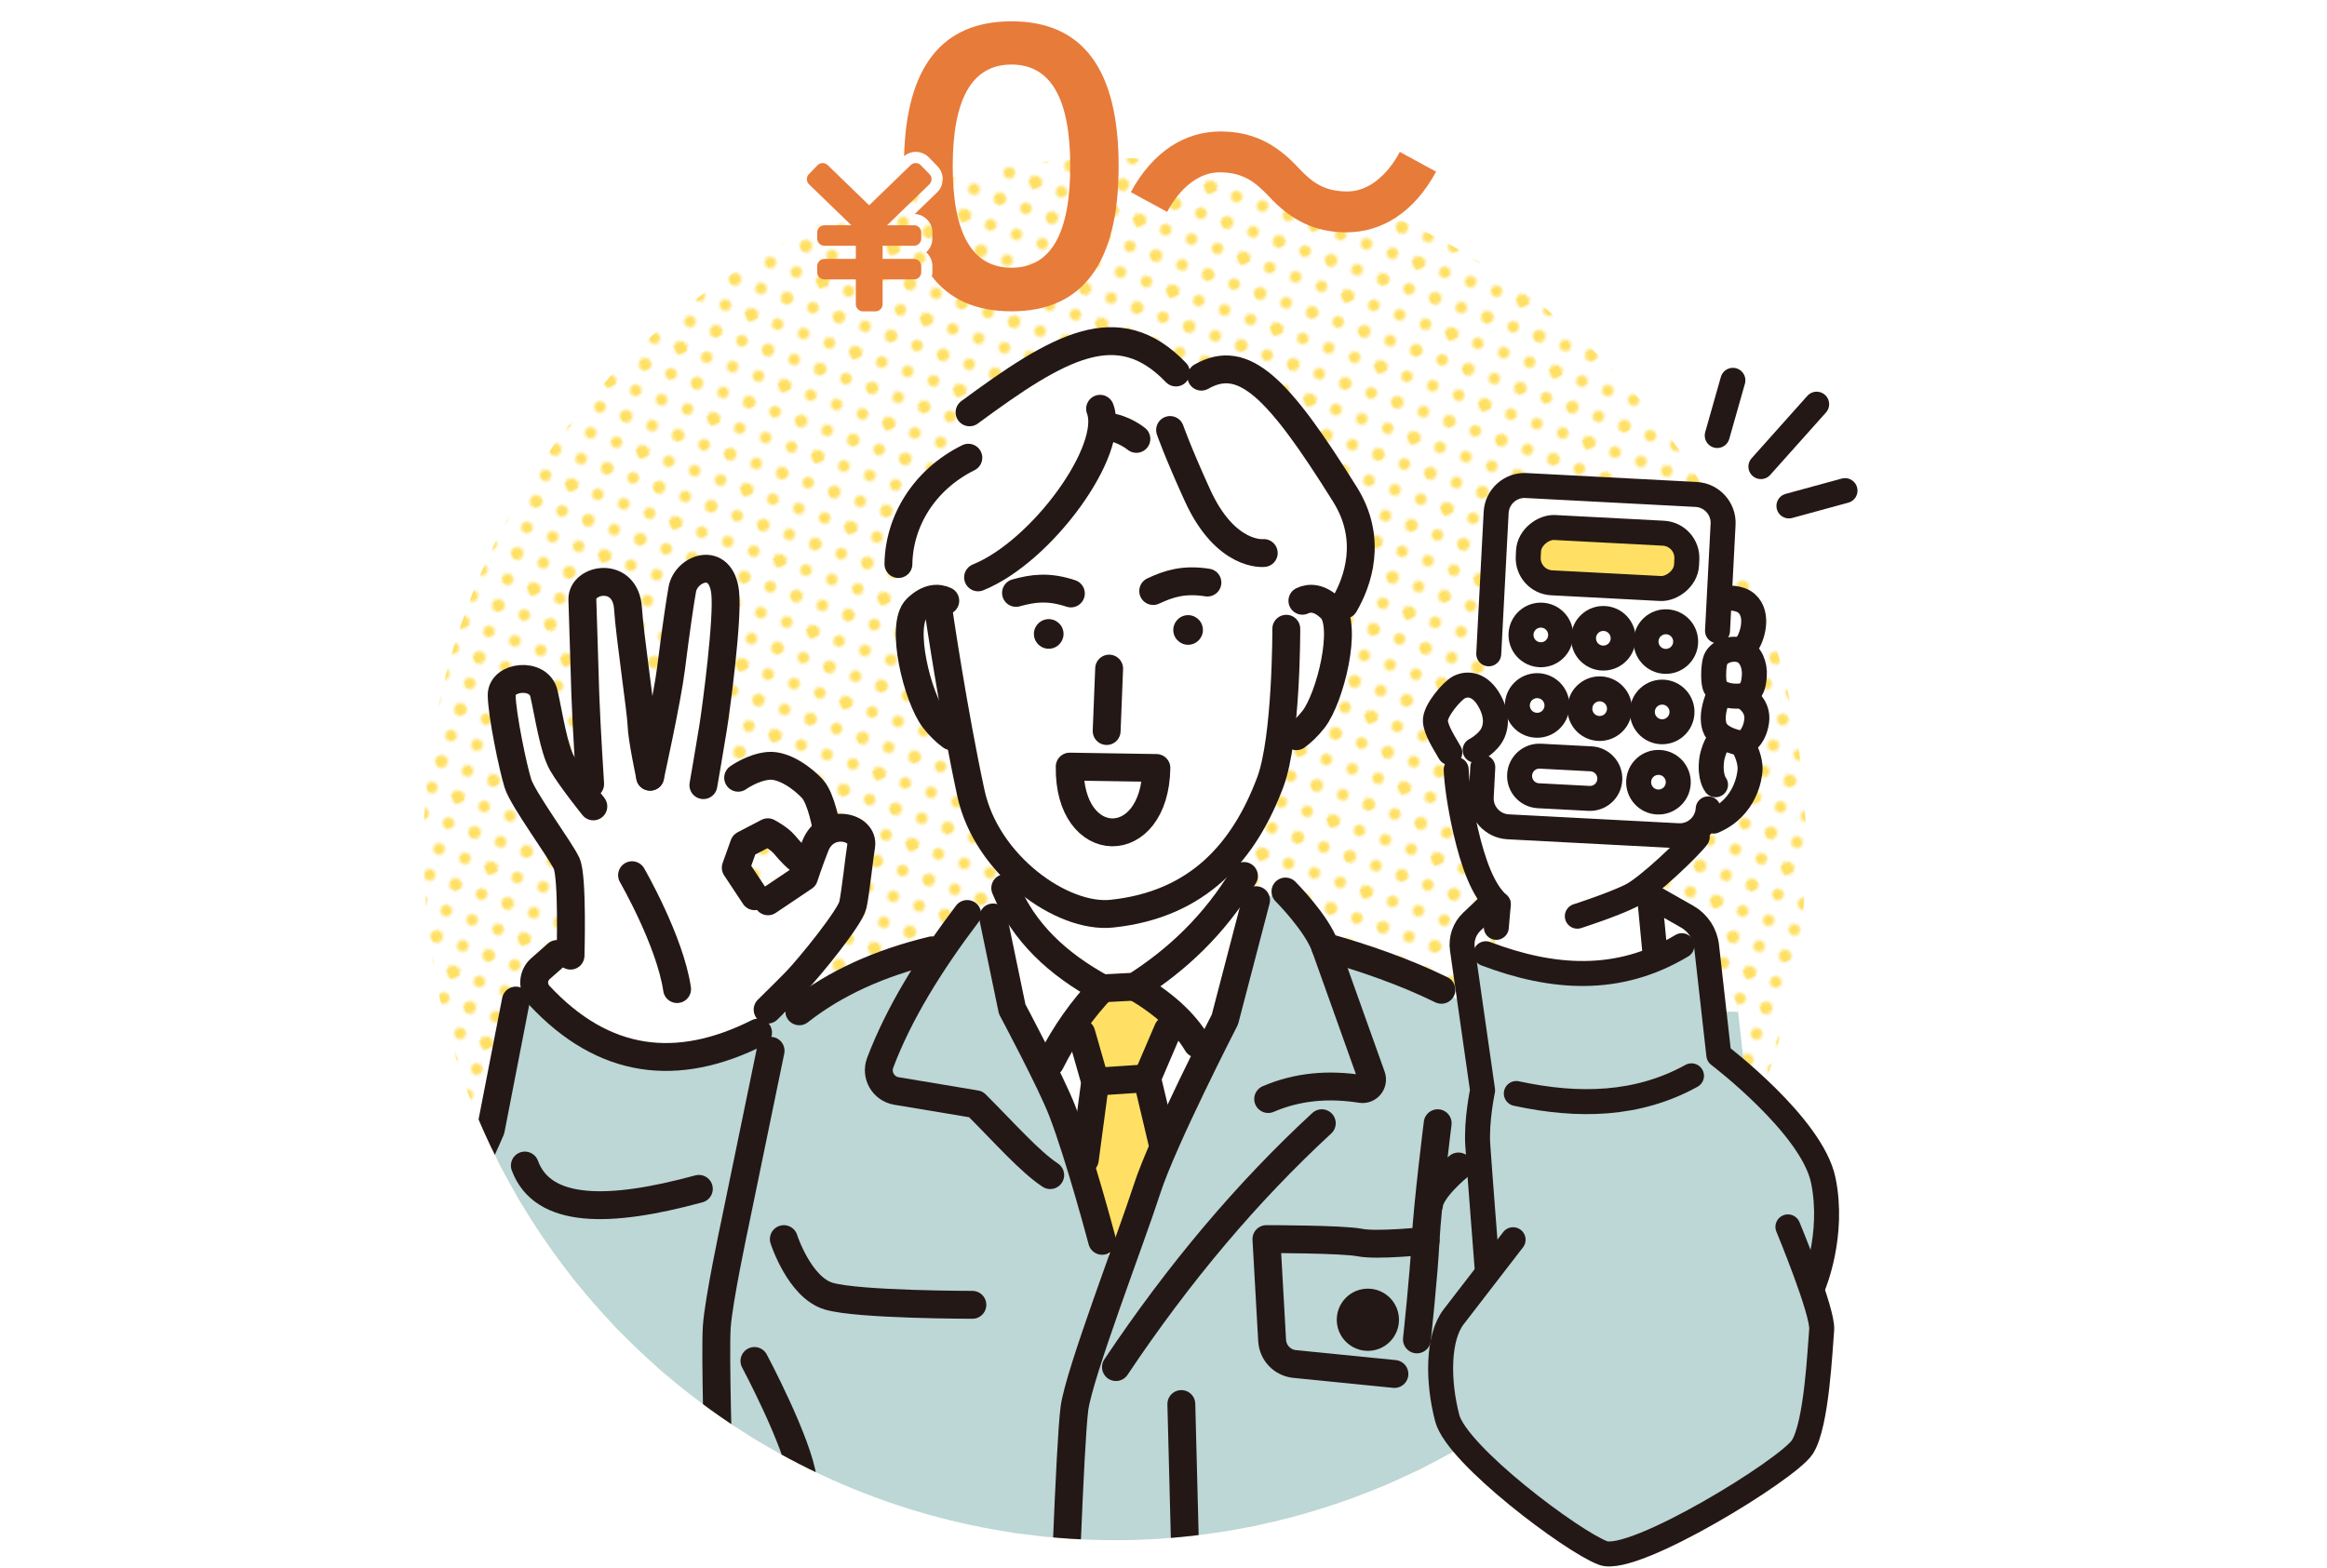
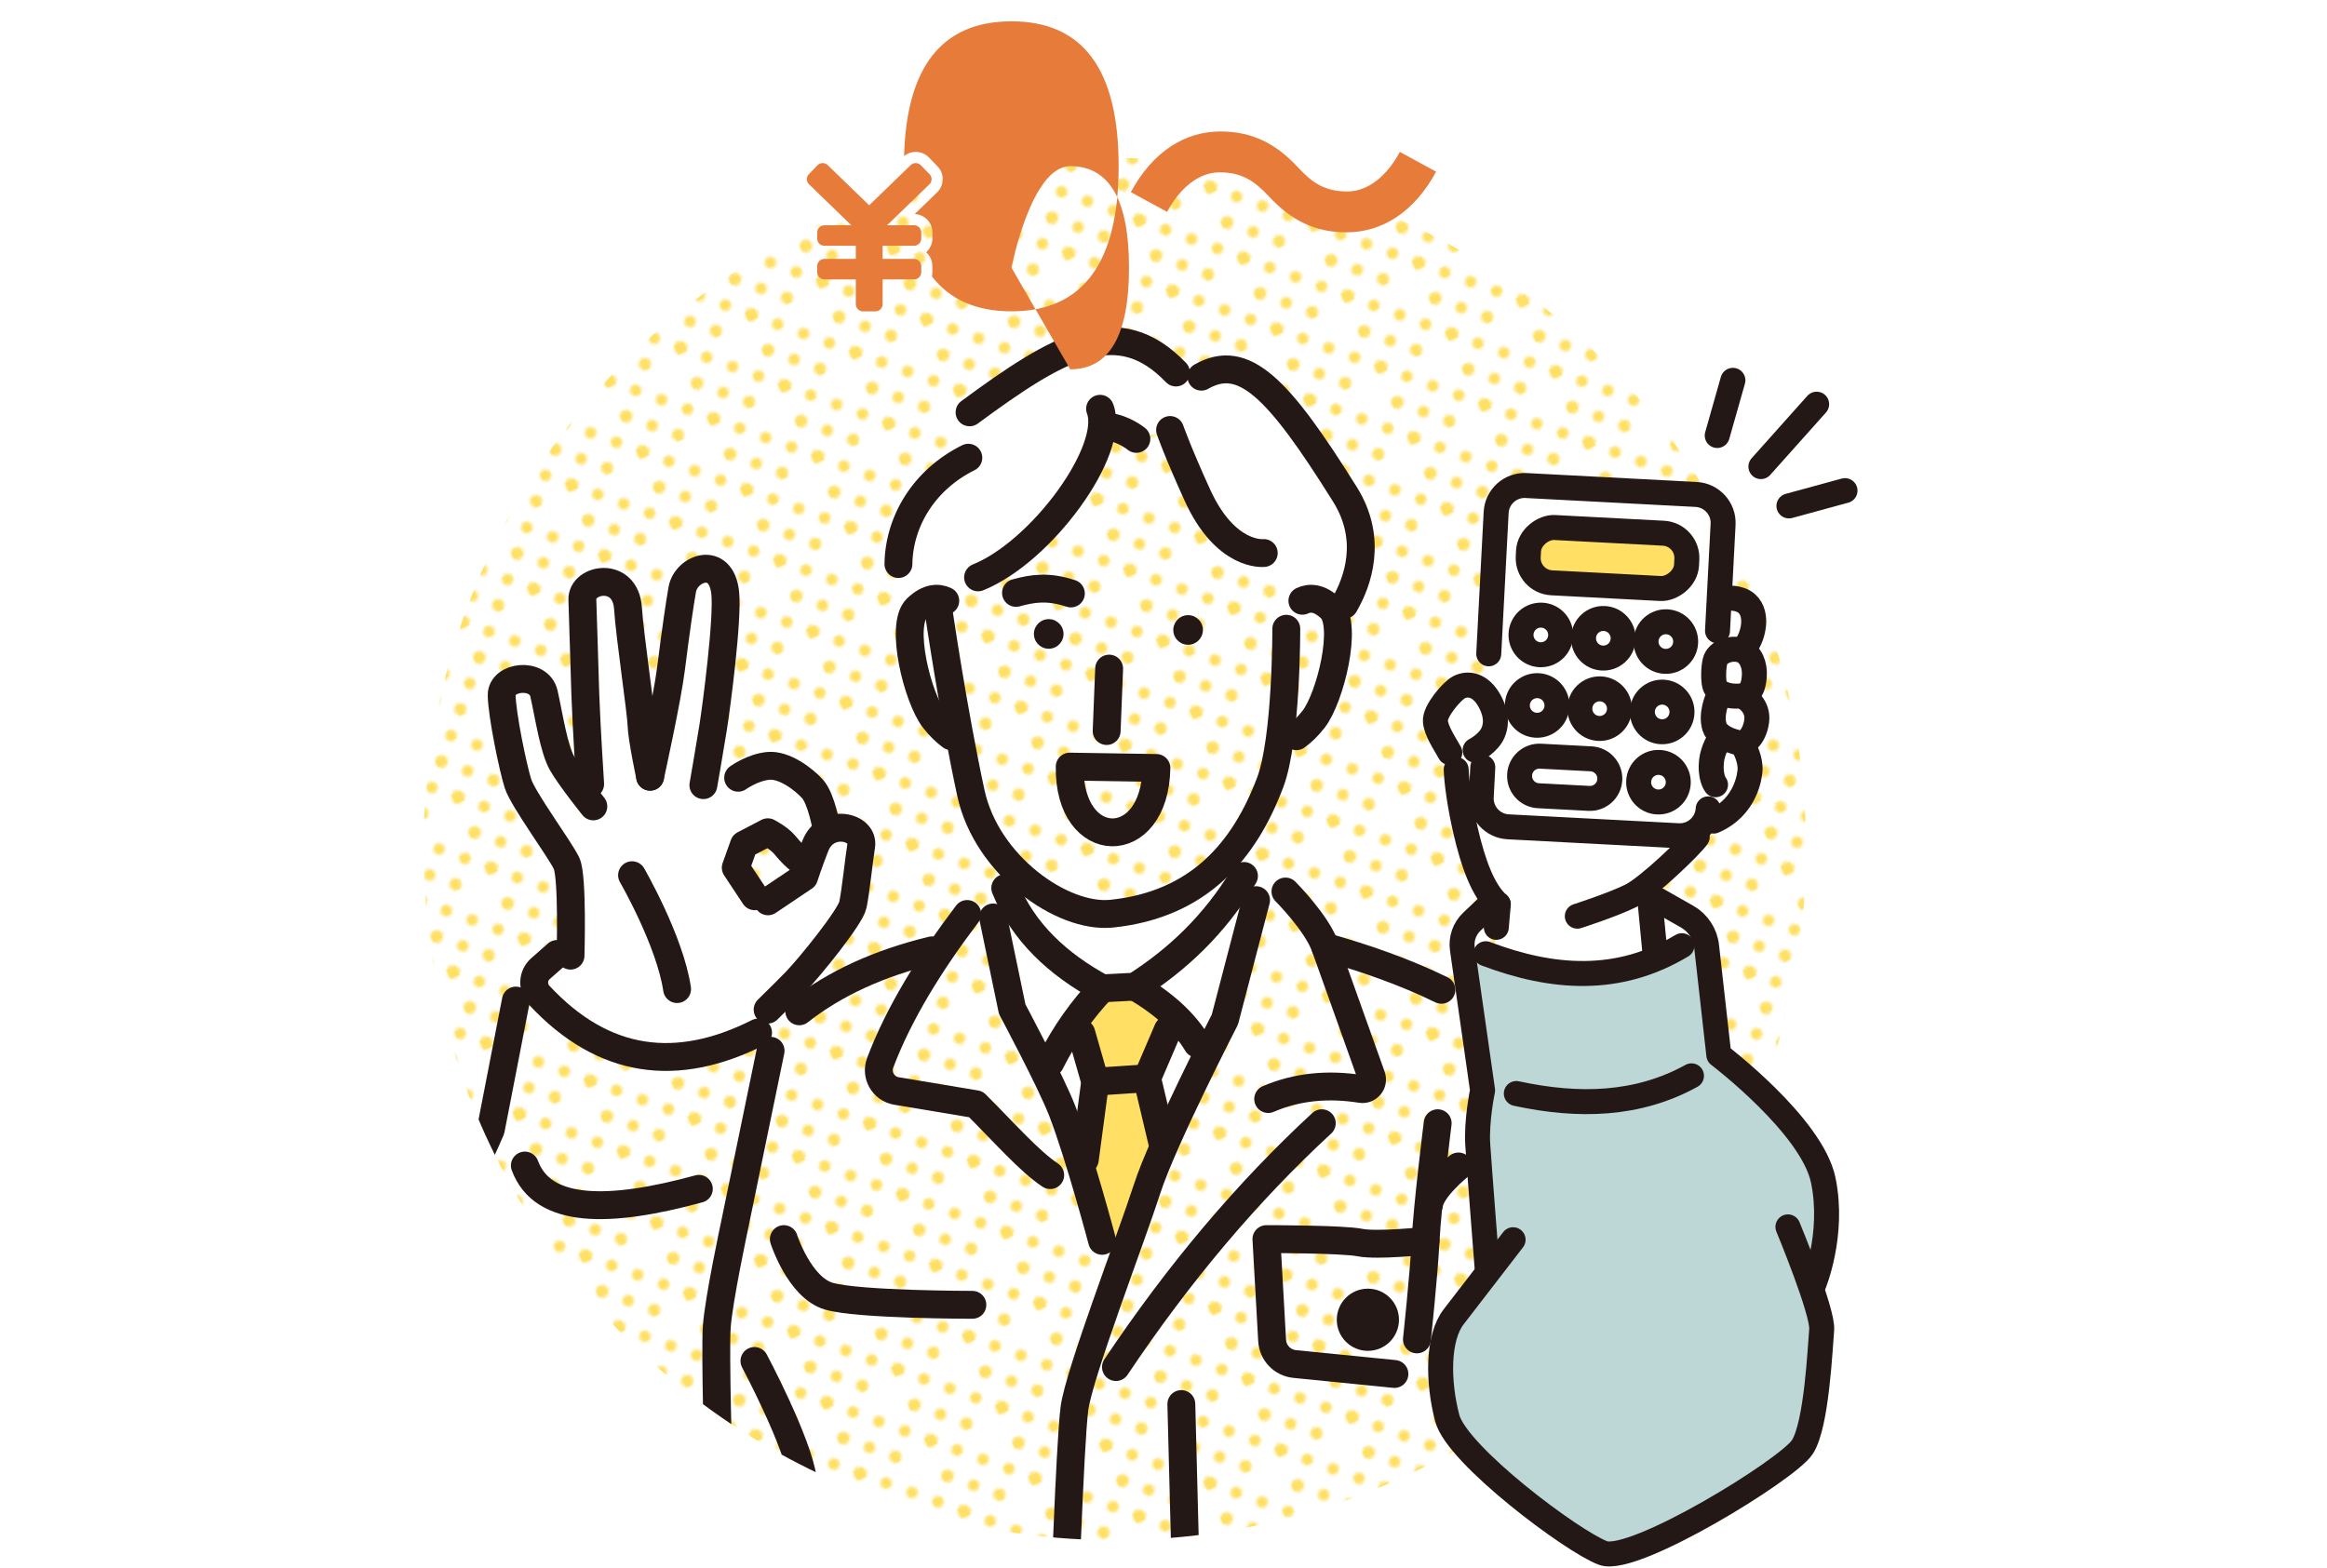
<svg xmlns="http://www.w3.org/2000/svg" id="a" data-name="レイヤー 3" viewBox="0 0 1068.46 720">
  <defs>
    <style>
      .f {
        fill: #231815;
      }

      .g, .h {
        fill: #fff;
      }

      .i {
        fill: url(#c);
      }

      .j, .k, .l {
        fill: none;
      }

      .k, .l, .h {
        stroke: #231815;
        stroke-linecap: round;
        stroke-linejoin: round;
      }

      .k, .h {
        stroke-width: 11.47px;
      }

      .m {
        fill: #ffe064;
      }

      .n {
        clip-path: url(#b);
      }

      .o {
        fill: #e77b3a;
      }

      .l {
        stroke-width: 12.8px;
      }

      .p {
        fill: #bdd6d6;
      }

      .q {
        clip-path: url(#d);
      }

      .r {
        clip-path: url(#e);
      }
    </style>
    <clipPath id="b">
      <rect class="j" width="1020.72" height="720" />
    </clipPath>
    <clipPath id="d">
      <rect class="j" x="0" width="28.8" height="28.8" />
    </clipPath>
    <pattern id="c" data-name="新規パターンスウォッチ 4" x="0" y="0" width="28.8" height="28.8" patternTransform="translate(-11687.39 5398.36) rotate(155) scale(1.24 -1.24)" patternUnits="userSpaceOnUse" viewBox="0 0 28.8 28.8">
      <g>
        <rect class="j" x="0" width="28.8" height="28.8" />
        <g>
          <path class="m" d="M28.8,30.96c1.19,0,2.16-.97,2.16-2.16s-.97-2.16-2.16-2.16-2.16.97-2.16,2.16.97,2.16,2.16,2.16Z" />
          <path class="m" d="M14.4,30.96c1.19,0,2.16-.97,2.16-2.16s-.97-2.16-2.16-2.16-2.16.97-2.16,2.16.97,2.16,2.16,2.16Z" />
        </g>
        <path class="m" d="M0,30.96c1.19,0,2.16-.97,2.16-2.16s-.97-2.16-2.16-2.16-2.16.97-2.16,2.16.97,2.16,2.16,2.16Z" />
        <g>
          <path class="m" d="M28.8,30.96c1.19,0,2.16-.97,2.16-2.16s-.97-2.16-2.16-2.16-2.16.97-2.16,2.16.97,2.16,2.16,2.16Z" />
          <path class="m" d="M28.8,16.56c1.19,0,2.16-.97,2.16-2.16s-.97-2.16-2.16-2.16-2.16.97-2.16,2.16.97,2.16,2.16,2.16Z" />
        </g>
        <g>
          <g>
            <path class="m" d="M28.8,30.96c1.19,0,2.16-.97,2.16-2.16s-.97-2.16-2.16-2.16-2.16.97-2.16,2.16.97,2.16,2.16,2.16Z" />
            <path class="m" d="M14.4,30.96c1.19,0,2.16-.97,2.16-2.16s-.97-2.16-2.16-2.16-2.16.97-2.16,2.16.97,2.16,2.16,2.16Z" />
            <path class="m" d="M28.8,16.56c1.19,0,2.16-.97,2.16-2.16s-.97-2.16-2.16-2.16-2.16.97-2.16,2.16.97,2.16,2.16,2.16Z" />
            <path class="m" d="M14.4,16.56c1.19,0,2.16-.97,2.16-2.16s-.97-2.16-2.16-2.16-2.16.97-2.16,2.16.97,2.16,2.16,2.16Z" />
            <path class="m" d="M7.2,23.76c1.19,0,2.16-.97,2.16-2.16s-.97-2.16-2.16-2.16-2.16.97-2.16,2.16.97,2.16,2.16,2.16Z" />
            <path class="m" d="M21.6,23.76c1.19,0,2.16-.97,2.16-2.16s-.97-2.16-2.16-2.16-2.16.97-2.16,2.16.97,2.16,2.16,2.16Z" />
-             <path class="m" d="M7.2,9.36c1.19,0,2.16-.97,2.16-2.16s-.97-2.16-2.16-2.16-2.16.97-2.16,2.16.97,2.16,2.16,2.16Z" />
            <path class="m" d="M21.6,9.36c1.19,0,2.16-.97,2.16-2.16s-.97-2.16-2.16-2.16-2.16.97-2.16,2.16.97,2.16,2.16,2.16Z" />
          </g>
          <g>
            <path class="m" d="M0,30.96c1.19,0,2.16-.97,2.16-2.16s-.97-2.16-2.16-2.16-2.16.97-2.16,2.16.97,2.16,2.16,2.16Z" />
            <path class="m" d="M0,16.56c1.19,0,2.16-.97,2.16-2.16s-.97-2.16-2.16-2.16-2.16.97-2.16,2.16.97,2.16,2.16,2.16Z" />
          </g>
          <g>
            <path class="m" d="M28.8,2.16c1.19,0,2.16-.97,2.16-2.16s-.97-2.16-2.16-2.16-2.16.97-2.16,2.16.97,2.16,2.16,2.16Z" />
-             <path class="m" d="M14.4,2.16c1.19,0,2.16-.97,2.16-2.16s-.97-2.16-2.16-2.16-2.16.97-2.16,2.16.97,2.16,2.16,2.16Z" />
          </g>
          <g class="q">
            <path class="m" d="M0,2.16c1.19,0,2.16-.97,2.16-2.16S1.19-2.16,0-2.16-2.16-1.19-2.16,0-1.19,2.16,0,2.16Z" />
          </g>
        </g>
        <g>
          <g>
            <path class="m" d="M0,30.96c1.19,0,2.16-.97,2.16-2.16s-.97-2.16-2.16-2.16-2.16.97-2.16,2.16.97,2.16,2.16,2.16Z" />
            <path class="m" d="M0,16.56c1.19,0,2.16-.97,2.16-2.16s-.97-2.16-2.16-2.16-2.16.97-2.16,2.16.97,2.16,2.16,2.16Z" />
          </g>
          <path class="m" d="M0,2.16c1.19,0,2.16-.97,2.16-2.16S1.19-2.16,0-2.16-2.16-1.19-2.16,0-1.19,2.16,0,2.16Z" />
        </g>
        <path class="m" d="M28.8,2.16c1.19,0,2.16-.97,2.16-2.16s-.97-2.16-2.16-2.16-2.16.97-2.16,2.16.97,2.16,2.16,2.16Z" />
        <g>
          <g>
            <path class="m" d="M28.8,2.16c1.19,0,2.16-.97,2.16-2.16s-.97-2.16-2.16-2.16-2.16.97-2.16,2.16.97,2.16,2.16,2.16Z" />
            <path class="m" d="M14.4,2.16c1.19,0,2.16-.97,2.16-2.16s-.97-2.16-2.16-2.16-2.16.97-2.16,2.16.97,2.16,2.16,2.16Z" />
          </g>
          <path class="m" d="M0,2.16c1.19,0,2.16-.97,2.16-2.16S1.19-2.16,0-2.16-2.16-1.19-2.16,0-1.19,2.16,0,2.16Z" />
        </g>
        <path class="m" d="M0,2.16c1.19,0,2.16-.97,2.16-2.16S1.19-2.16,0-2.16-2.16-1.19-2.16,0-1.19,2.16,0,2.16Z" />
      </g>
    </pattern>
    <clipPath id="e">
      <circle class="j" cx="511.85" cy="389.96" r="317.4" />
    </clipPath>
  </defs>
  <g class="n">
    <g>
      <g>
        <circle class="g" cx="511.85" cy="389.96" r="317.4" />
        <circle class="i" cx="511.85" cy="389.96" r="317.4" />
      </g>
      <g class="r">
        <g>
-           <path class="p" d="M852.91,638.25s10.71-25.53,4.94-53.53c-5.77-28-53.53-64.24-53.53-64.24l-6.27-55.76c-.36-3.18-1.47-6.18-3.18-8.78l-9.49,8.54c-32.59,19.56-66.27,17.06-100.48,4.12l-23.06-14c-16.83-8.23-34.8-14.48-53.34-19.73-3.97-11.12-18.27-25.42-18.27-25.42l-13.5,3.97-14.3,54.8s-28.59,55.6-35.74,77.83c-2.94,9.16-6.17,15.75-12.15,32.56l-8.5-8.73s-10.33-38.92-18.27-59.57c-5.14-13.36-23.03-46.86-23.03-46.86l-8.74-42.09-11.91-1.59c-3.19,4.22-6.27,8.43-9.23,12.64l-6.92,4.06c-24.05,5.81-44.48,15.04-60.95,28l-15.42,2.3c.69,2.86-.64,6.02-3.51,7.46-37.16,18.71-70.92,14.66-100.51-17.17-.81-.87-1.41-1.87-1.78-2.93l-8.9,5.4-11.53,59.3s-12.35,28.83-18.12,35.41c-5.76,6.59-18.12,21.41-24.71,35.41-6.59,14-31.3,50.24-22.24,75.77,9.06,25.53,37.88,79.06,54.36,84.83,16.47,5.76,89.77,13.18,104.6,6.59,5.13-2.28,12.81-11.15,20.6-22.16l-.84,8.99c-8.91,26.72-10.48,38.42-10.48,38.42,80.68,33.33,298.87,38.56,386.97.92,0,0-.53-4.83-6.7-26.98l.05-3.71c14.93,11.54,29.52,21.02,36.19,23.48,15.65,5.76,94.71-42.83,102.12-54.36,7.41-11.53,9.06-51.06,9.88-60.12.33-3.63-2.38-12.8-5.74-22.5l1.62-.56Z" />
          <path class="g" d="M350.19,464.09l-14.49-16.91-79.89-9.06-7.69,6.78c-3.58,3.16-3.82,8.67-.57,12.16,29.6,31.84,63.35,35.88,100.51,17.17,3.83-1.93,4.91-6.9,2.13-10.15Z" />
          <g>
            <path class="g" d="M377.1,384.07l2.37-3.8s-2.27-13.35-6.4-17.94c-4.13-4.59-13.04-11.28-20.32-10.58-7.28.7-13.82,5.45-13.82,5.45l-15.96,3.4s3-17.15,4.49-26.56c1.49-9.41,6.84-49.86,5.53-61.84-1.89-17.27-17.95-11.36-19.71-1.48-1.09,6.11-3.02,19.22-5.15,36.26-1.8,14.37-9.62,49.75-9.62,49.75,0,0-3.78-17.57-3.95-23.77-.18-6.2-5.46-41.42-6.2-53.45-1.08-17.53-21.35-13.8-20.96-4.09.39,9.71.95,32.06,1.35,43.13.57,15.96,2.23,41.54,2.23,41.54l1.46,10.26s-10.32-12.82-14.26-19.62c-3.94-6.8-6.13-22.19-8.41-32.2-2.28-10-19.55-8.11-19.41.78.14,8.89,5.16,33.22,7.47,40.53,2.32,7.31,19.48,30.47,22.35,36.72,2.87,6.24,1.79,42.34,1.79,42.34l-16.75,10.21s10.89,19.61,27.56,26.28c12.81,5.13,37.2,9.11,37.2,9.11l38.1-10.25s10.47-16.32,17.24-23.34c6.77-7.02,25.09-29.68,26.3-35.32,1.22-5.63,2.97-22.16,3.8-27.07,1.31-7.74-11.48-11.86-18.31-4.45ZM369.2,402.82l-16.58,11.14-6.1-2.36-8.67-13.1,3.78-10.57,10.94-5.71s5.2,2.69,7.69,5.71c6.25,7.57,9.52,8.68,9.52,8.68l-.57,6.2Z" />
            <g>
              <path class="l" d="M261.96,438.9s1.08-36.09-1.79-42.33c-2.87-6.24-20.04-29.41-22.35-36.72-2.32-7.31-7.34-31.64-7.47-40.53-.14-8.89,17.14-10.79,19.41-.78,2.27,10,4.47,25.4,8.41,32.19,3.94,6.8,14.26,19.62,14.26,19.62" />
              <path class="l" d="M270.97,360.08s-1.66-25.57-2.23-41.54c-.4-11.07-.95-33.43-1.34-43.13-.39-9.71,19.87-13.44,20.96,4.09.74,12.03,6.02,47.25,6.2,53.45.18,6.2,3.95,23.77,3.95,23.77" />
              <path class="l" d="M298.5,356.72s7.82-35.38,9.62-49.75c2.13-17.04,4.06-30.15,5.15-36.26,1.76-9.88,17.82-15.8,19.71,1.48,1.31,11.98-4.04,52.43-5.53,61.84-1.49,9.41-4.49,26.56-4.49,26.56" />
              <path class="l" d="M290.21,401.96s17.4,30.1,20.68,52.3" />
              <path class="l" d="M352.46,463.7c5.33-5.24,10.35-10.21,12.85-12.8,6.77-7.02,25.09-29.68,26.3-35.32,1.22-5.63,2.97-22.16,3.8-27.07,1.52-8.96-15.87-13.1-21.02-.09-2.98,7.53-5.19,14.39-5.19,14.39l-16.58,11.14" />
              <path class="l" d="M338.93,357.2s6.54-4.75,13.82-5.45c7.28-.7,16.19,5.99,20.32,10.58,4.13,4.59,6.4,17.94,6.4,17.94" />
              <path class="l" d="M369.76,396.62s-3.28-1.11-9.52-8.68c-2.49-3.02-7.69-5.71-7.69-5.71l-10.94,5.71-3.78,10.57,8.67,13.1" />
            </g>
          </g>
          <path class="g" d="M788.05,449.56l-21.61-12.27-79.06,5.77-9.6,9.09c-3.79,3.59-5.61,8.81-4.87,13.98l12,2.46c34.21,12.94,67.89,15.44,100.48-4.12l12.67.24c-.72-6.36-4.43-12-10-15.16Z" />
          <path class="g" d="M570.06,385.11c-12.72,18.45-31.42,31.59-59.65,34.52-15.36,1.59-36.36-9.2-50.49-26.72l1.65,14.95c8.28,20.35,24.09,34.95,44.48,46.07l15.09-.79c19.27-12.26,36.46-28.28,50.04-50.83l-1.11-17.19Z" />
          <path class="g" d="M571.17,402.3c-13.58,22.55-30.77,38.57-50.04,50.83l-15.09.8c-20.39-11.11-36.2-25.71-44.48-46.07l-5.56,13.5,8.74,42.09s17.89,33.5,23.03,46.86c7.94,20.65,18.27,59.57,18.27,59.57l7.13,14.69c5.54-15.51,10.78-29.99,13.52-38.51,7.15-22.24,35.74-77.83,35.74-77.83l14.3-54.8-5.56-11.12Z" />
          <polygon class="m" points="533.84 525.41 526.69 495.22 536.22 472.99 521.13 453.13 506.04 453.92 496.51 474.57 502.87 496.81 498.1 532.55 512.72 588.17 533.84 525.41" />
          <path class="l" d="M461.57,407.86c8.28,20.35,24.09,34.95,44.48,46.07l15.09-.79c19.27-12.26,36.45-28.28,50.04-50.83" />
          <path class="l" d="M576.73,413.42l-14.3,54.8s-28.59,55.6-35.74,77.83c-7.15,22.24-31.32,85.03-33.36,100.87-2.14,16.69-5.06,101.64-6.31,140.6" />
          <path class="l" d="M590.23,409.45s14.3,14.3,18.27,25.42l21.23,59.45c1.12,3.13-1.51,6.34-4.8,5.82-14.92-2.36-29.2-1.16-42.64,4.62" />
          <path class="l" d="M606.91,515.87c-34.18,31.53-65.68,68.87-94.51,111.99" />
          <path class="l" d="M456.01,421.36l8.74,42.09s17.89,33.5,23.03,46.86c7.94,20.65,18.27,59.57,18.27,59.57" />
          <path class="l" d="M444.09,419.77c-17.3,22.87-31.38,45.67-39.95,68.34-2.15,5.7,1.46,11.94,7.47,12.95l36.45,6.08c13.5,13.5,24.62,26.21,34.15,32.56" />
          <path class="l" d="M521.13,453.13c12.7,7.44,22.54,16.04,28.59,26.21" />
          <path class="l" d="M482.22,488.08c6.91-13.74,15-24.8,23.83-34.15" />
          <polyline class="l" points="496.51 474.57 502.87 496.81 498.1 532.55" />
          <polyline class="l" points="536.22 472.99 526.69 495.22 533.84 525.41" />
          <line class="l" x1="502.87" y1="496.81" x2="526.69" y2="495.22" />
          <path class="l" d="M359.9,569.09s7.15,22.24,20.65,26.21c13.5,3.97,65.92,3.97,65.92,3.97" />
          <path class="l" d="M669.66,535.73s-12.71,10.33-13.5,17.47" />
          <path class="l" d="M660.12,515.87s-4.77,38.12-5.56,54.01c-.79,15.88-3.97,45.27-3.97,45.27" />
          <path class="l" d="M654.56,569.88s-22.24,2.38-30.18.79c-7.94-1.59-42.89-1.59-42.89-1.59l2.62,46.58c.32,5.65,4.7,10.23,10.33,10.79l45.82,4.58" />
          <circle class="f" cx="628.07" cy="606.13" r="14.28" />
          <line class="l" x1="542.42" y1="644.84" x2="545.99" y2="783.98" />
          <path class="l" d="M608.5,434.86c18.54,5.25,36.51,11.5,53.34,19.73" />
          <path class="l" d="M427.94,436.47c-24.05,5.82-44.47,15.04-60.95,28" />
          <path class="l" d="M708.78,756.03c2.73,9.83,4.97,18.83,6.7,26.98" />
          <path class="l" d="M348.07,474.24c-37.16,18.71-70.92,14.66-100.51-17.17-3.25-3.49-3-9.01.57-12.16l7.69-6.78" />
          <path class="l" d="M353.82,482.6l-16.47,79.89s-7.41,34.59-8.24,46.94c-.82,12.35.82,65.89.82,65.89" />
          <path class="l" d="M236.87,459.53l-11.53,59.3s-12.35,28.83-18.12,35.41c-5.77,6.59-18.12,21.41-24.71,35.41-6.59,14-31.3,50.24-22.24,75.77,9.06,25.53,37.89,79.06,54.36,84.83,16.47,5.77,89.77,13.18,104.6,6.59,14.82-6.59,51.06-68.36,49.42-77.42-2.47-17.3-22.24-54.36-22.24-54.36" />
          <path class="l" d="M240.99,535.3c8.18,22.14,38.49,22,79.89,10.71" />
          <path class="l" d="M338.99,743.67c-4.46,13.36-7.98,26.19-10.48,38.42" />
          <path class="g" d="M617.55,227.05c-30.67-49.08-46.49-65.15-65.93-54.07l-11.68-1.9c-26.66-27.79-53.74-11.94-94.76,18.28-15.2,22.49-20.53,32.95-17.8,33.56-15.28,16.28-20.93,40.58-9.48,59.92,2.18,3.67,20.84-7.33,20.84-7.33l10.36-10.34c29.32-11.83,63.24-58.6,56.02-77.43l3.72,8.29c7.1.73,12.95,5.54,12.95,5.54l15.47-4.08s3.35,9.71,12.54,29.91c13.01,28.61,30.47,26.59,30.47,26.59l1.04,9.7,18.32,11.41,17.66,2.66c6.03-10.41,13.29-29.9.28-50.71Z" />
          <path class="g" d="M434.03,275.91c-3.18-1.51-7.72-1.69-13.14,3.59-7.86,7.66.36,41.03,8.02,50.86,2.66,3.41,5.33,5.91,7.86,7.76l-2.74-62.21Z" />
-           <path class="g" d="M611.14,279.51c-5.42-5.28-9.96-5.1-13.14-3.59l1.61-.81-11.44-14.33-7.92-6.77s-17.45,2.02-30.47-26.59c-9.19-20.2-12.54-29.91-12.54-29.91l-15.47,4.08s-5.85-4.81-12.95-5.54l-3.72-8.29c7.22,18.84-26.69,65.6-56.02,77.43l-18.07,15.94s6.73,45.89,14.75,83.07c7.18,33.27,42,57.79,64.63,55.45,40.14-4.16,61.01-28.97,72.82-60.33,1.83-4.85,3.2-11.48,4.24-18.75l7.8-2.42c2.52-1.84,5.2-4.35,7.86-7.76,7.67-9.83,15.88-43.2,8.02-50.86Z" />
          <path class="l" d="M598,275.91c3.18-1.5,7.72-1.69,13.14,3.59,7.86,7.66-.36,41.03-8.02,50.86-2.66,3.41-5.33,5.91-7.86,7.76" />
          <path class="l" d="M434.03,275.91c-3.18-1.5-7.72-1.69-13.14,3.59-7.86,7.66.36,41.03,8.02,50.86,2.66,3.41,5.33,5.91,7.86,7.76" />
          <path class="f" d="M488.28,290.32c.46,3.73-2.19,7.12-5.92,7.58-3.73.46-7.12-2.19-7.58-5.92-.46-3.73,2.19-7.12,5.92-7.58,3.73-.46,7.12,2.19,7.58,5.92Z" />
          <path class="f" d="M552.28,288.53c.44,3.73-2.23,7.11-5.96,7.55s-7.11-2.23-7.55-5.96c-.44-3.73,2.23-7.11,5.96-7.55s7.11,2.23,7.55,5.96Z" />
-           <path class="l" d="M529.5,271.44c7.21-3.35,13.99-5.58,24.89-3.89" />
          <path class="l" d="M466.51,272.3c7.67-2.11,14.72-3.2,25.19.26" />
          <path class="l" d="M445.18,189.37c41.01-30.22,68.09-46.07,94.76-18.29" />
          <path class="l" d="M412.52,259.05c.29-19.66,11.76-38.75,32.1-48.83" />
          <path class="l" d="M551.62,172.99c19.44-11.08,35.26,4.99,65.93,54.07,13.01,20.81,5.76,40.3-.28,50.71" />
          <path class="l" d="M537.25,197.49s3.35,9.71,12.54,29.91c13.01,28.61,30.47,26.59,30.47,26.59" />
          <path class="l" d="M505.11,187.74c7.22,18.84-26.69,65.6-56.02,77.43" />
          <path class="l" d="M521.78,201.57s-5.85-4.81-12.95-5.54" />
          <path class="l" d="M530.97,352.71c-.63,39.84-40.43,39.21-39.8-.63l39.8.63Z" />
          <line class="l" x1="509.27" y1="307.07" x2="508.13" y2="335.74" />
          <path class="l" d="M431.03,281.11s6.73,45.89,14.75,83.07c7.18,33.27,42,57.79,64.63,55.45,40.14-4.16,61.01-28.97,72.82-60.33,7.56-20.07,7.38-70.53,7.38-70.53" />
        </g>
      </g>
      <g>
        <g>
          <path class="g" d="M669.93,315.63c2.61-2.61,13.69-2.39,13.9,6.08.11,4.13,0,11.08-.43,16.51-.11,1.39-.57,2.48-1.19,3.33l110.25-66.77s5.98-.79,9.56,2.39c5.87,5.21,2.39,16.08-.22,19.12l-1.74,2.61c3.6,1.54,5.87,6.3,5.43,11.73-.37,4.59-1.3,6.3-3.26,8.04l-.43,2.17s5.21,3.48,4.78,10.43c-.37,5.87-6.3,10.21-6.3,10.21l.65,1.96s3,5.36,2.61,10.43c-1.6,20.92-20.57,27.18-24.23,30.52-3.66,3.33-14.24,20.89-22.15,24.75l2.58,27.01c-10.83,7.59-25.28,10.25-45.1,7.52l-28.56-6.76,1.87-21.55c-6.95-6.08-11.51-18.68-14.99-33.67-2.62-11.31-4.13-22.16-4.35-28.24-.22-6.08-8.91-14.99-9.56-22.16-.42-4.63,8.26-13.04,10.86-15.64Z" />
          <line class="k" x1="687.04" y1="425.91" x2="687.96" y2="415.35" />
          <g>
            <line class="k" x1="847.15" y1="225.33" x2="821.4" y2="232.36" />
            <line class="k" x1="834.13" y1="185.63" x2="808.53" y2="214.3" />
            <line class="k" x1="795.67" y1="174.67" x2="788.48" y2="200.02" />
          </g>
          <g>
            <g>
              <rect class="g" x="657.17" y="251.24" width="156.96" height="104.34" rx="13.04" ry="13.04" transform="translate(394.16 1022.17) rotate(-87)" />
              <path class="k" d="M683.57,300.28l3.4-64.95c.38-7.16,6.54-12.72,13.71-12.34l78.15,4.1c7.16.38,12.72,6.54,12.34,13.71l-2.56,48.92" />
              <path class="k" d="M784.32,371.49c-.38,7.16-6.54,12.72-13.71,12.34l-78.15-4.1c-7.16-.38-12.72-6.54-12.34-13.71l.71-13.64" />
            </g>
            <circle class="h" cx="707.49" cy="291.65" r="9.1" transform="translate(-14.68 544.75) rotate(-41.72)" />
            <path class="h" d="M727.1,292.67c.26-5.02,4.54-8.87,9.56-8.61,5.02.26,8.87,4.54,8.61,9.56-.26,5.02-4.54,8.87-9.56,8.61-5.02-.26-8.87-4.54-8.61-9.56Z" />
            <path class="h" d="M755.8,294.18c.26-5.02,4.54-8.87,9.56-8.61,5.02.26,8.87,4.54,8.61,9.56-.26,5.02-4.54,8.87-9.56,8.61-5.02-.26-8.87-4.54-8.61-9.56Z" />
            <circle class="h" cx="705.79" cy="323.94" r="9.1" transform="translate(-60.03 452.79) rotate(-34.2)" />
            <circle class="h" cx="734.49" cy="325.44" r="9.1" transform="translate(-41.95 531.67) rotate(-38.77)" />
            <circle class="h" cx="763.19" cy="326.95" r="9.1" transform="translate(-24.26 590.15) rotate(-41.67)" />
            <path class="h" d="M752.41,358.77c.26-5.02,4.54-8.87,9.56-8.61,5.02.26,8.87,4.54,8.61,9.56-.26,5.02-4.54,8.87-9.56,8.61-5.02-.26-8.87-4.54-8.61-9.56Z" />
            <path class="h" d="M730.55,348.51l-23.25-1.22c-5.02-.26-9.3,3.59-9.56,8.61-.26,5.02,3.59,9.3,8.61,9.56,0,0,.01,0,.02,0l23.2,1.22s.01,0,.02,0c5.02.26,9.3-3.59,9.56-8.61.26-5.02-3.59-9.3-8.61-9.56Z" />
            <g>
              <rect class="m" x="725.4" y="219.88" width="25.43" height="72.79" rx="11.38" ry="11.38" transform="translate(443.56 979.97) rotate(-87)" />
              <rect class="k" x="725.4" y="219.88" width="25.43" height="72.79" rx="11.38" ry="11.38" transform="translate(443.56 979.97) rotate(-87)" />
            </g>
          </g>
          <g>
            <path class="k" d="M792.46,274.78s5.98-.79,9.56,2.39c5.87,5.21,2.39,16.08-.22,19.12" />
            <path class="k" d="M802.24,318.67c1.96-1.74,2.89-3.44,3.26-8.04.43-5.43-1.83-10.19-5.43-11.73-4.56-1.96-11.51.22-12.6,4.78-.78,3.28-.81,8.51-.22,10.86,1.52,6.08,13.04,5.87,14.99,4.13Z" />
            <path class="k" d="M801.8,320.84s5.73,3.53,4.78,10.43c-1.14,8.23-6.3,10.21-6.3,10.21,0,0-11.04-1.37-13.04-7.6-1.92-6,1.52-13.47,1.52-13.47" />
            <path class="k" d="M791.16,338.87c-2.17-.22-4.76,6.54-5.21,9.99-1.07,8.07,1.75,11.55,1.75,11.55" />
            <path class="k" d="M779.31,384.38c-2.81,4.08-22.61,23.2-30.52,27.06-8.91,4.35-24.55,9.34-24.55,9.34" />
            <path class="k" d="M800.93,343.44s3,5.36,2.61,10.43c-.2,2.62-1.95,16.91-16.73,23.24" />
            <line class="k" x1="757.16" y1="409.13" x2="759.74" y2="436.14" />
            <path class="k" d="M687.96,415.35c-6.95-6.08-11.51-18.68-14.99-33.67-2.62-11.31-4.13-22.16-4.35-28.24" />
            <path class="k" d="M677.31,344.52s6.19-3.12,8.29-8.15c2.24-5.37.45-10.73-1.77-14.66-4.17-7.38-9.85-8.15-13.9-6.08-3.28,1.67-11.28,11.02-10.86,15.64.41,4.48,3.96,9.65,6.62,14.38" />
          </g>
        </g>
        <path class="p" d="M832.69,590.78s9.5-22.65,4.38-47.49c-5.11-24.84-47.49-56.98-47.49-56.98l-5.56-49.46c-.63-5.64-3.93-10.64-8.87-13.44l3.21,9.75-5.57,3.47c-28.91,17.35-58.79,15.13-89.13,3.65l-10.64-2.18,9.18,64.28s-2.92,13.88-2.19,24.84c.73,10.96,4.38,57.71,4.38,57.71l.26.2c-5.69,7.38-12.09,15.68-15.61,20.25-7.31,9.5-7.31,29.22-2.92,46.02,4.38,16.8,56.98,56.25,70.86,61.37,13.88,5.11,84.01-37.99,90.59-48.22,6.58-10.23,8.04-45.29,8.77-53.33.29-3.22-2.11-11.35-5.09-19.96l1.44-.5Z" />
        <g>
          <path class="k" d="M755.27,409.98l19.36,10.99c4.99,2.83,8.32,7.88,8.96,13.58l5.62,49.96s42.8,32.47,47.96,57.56c5.17,25.09-4.43,47.96-4.43,47.96" />
          <path class="k" d="M820.94,563.47s16.23,39.11,15.5,47.23c-.74,8.12-2.21,43.54-8.86,53.87-6.64,10.33-77.48,53.87-91.5,48.7-14.02-5.17-67.15-45.01-71.58-61.99-4.43-16.97-4.43-36.9,2.95-46.49,7.38-9.59,27.3-35.42,27.3-35.42" />
          <path class="k" d="M684.42,415.15l-8.6,8.15c-3.4,3.22-5.03,7.89-4.36,12.53l9.28,64.93s-2.95,14.02-2.21,25.09c.74,11.07,4.43,58.3,4.43,58.3" />
          <path class="k" d="M682.21,438.02c30.65,11.6,60.83,13.84,90.03-3.69" />
          <path class="k" d="M696.23,502.22c28.61,6.19,55.83,5.47,80.43-8.12" />
        </g>
      </g>
    </g>
  </g>
  <g>
    <path class="o" d="M426.78,79.99l-3.96-4.09c-1.27-1.31-3.35-1.34-4.66-.08l-19.07,18.47-19.07-18.47c-1.31-1.27-3.39-1.23-4.66.08l-3.96,4.09c-1.27,1.31-1.23,3.39.08,4.66l19.42,18.8h-12.38c-1.82,0-3.3,1.48-3.3,3.3v2.81c0,1.82,1.48,3.3,3.3,3.3h14.44v6.05h-14.44c-1.82,0-3.3,1.48-3.3,3.3v2.81c0,1.82,1.48,3.3,3.3,3.3h14.44v11.39c0,1.82,1.48,3.3,3.3,3.3h5.7c1.82,0,3.3-1.48,3.3-3.3v-11.39h14.44c1.82,0,3.3-1.48,3.3-3.3v-2.81c0-1.82-1.48-3.3-3.3-3.3h-14.44v-6.05h14.44c1.82,0,3.3-1.48,3.3-3.3v-2.81c0-1.82-1.48-3.3-3.3-3.3h-12.38l19.42-18.8c1.31-1.27,1.34-3.35.08-4.66Z" />
-     <path class="o" d="M464.43,9.8c-31.75,0-48.18,20.64-49.31,61.89,1.51-1.24,3.36-1.95,5.33-1.95,2.27,0,4.48.94,6.07,2.57l3.96,4.09c1.57,1.62,2.41,3.75,2.38,6.01-.04,2.25-.95,4.36-2.57,5.93l-10.29,9.96c4.5.17,8.11,3.89,8.11,8.43v2.81c0,2.51-1.1,4.78-2.85,6.32,1.75,1.55,2.85,3.81,2.85,6.32v2.81c0,.66-.09,1.3-.24,1.92,8.23,10.7,20.4,16.07,36.56,16.07,32.8,0,49.2-22.23,49.2-66.68s-16.4-66.51-49.2-66.51ZM464.43,122.96c-17.98,0-26.98-15.55-26.98-46.66s8.99-46.66,26.98-46.66,26.98,15.55,26.98,46.66-8.99,46.66-26.98,46.66Z" />
+     <path class="o" d="M464.43,9.8c-31.75,0-48.18,20.64-49.31,61.89,1.51-1.24,3.36-1.95,5.33-1.95,2.27,0,4.48.94,6.07,2.57l3.96,4.09c1.57,1.62,2.41,3.75,2.38,6.01-.04,2.25-.95,4.36-2.57,5.93l-10.29,9.96c4.5.17,8.11,3.89,8.11,8.43v2.81c0,2.51-1.1,4.78-2.85,6.32,1.75,1.55,2.85,3.81,2.85,6.32v2.81c0,.66-.09,1.3-.24,1.92,8.23,10.7,20.4,16.07,36.56,16.07,32.8,0,49.2-22.23,49.2-66.68s-16.4-66.51-49.2-66.51ZM464.43,122.96s8.99-46.66,26.98-46.66,26.98,15.55,26.98,46.66-8.99,46.66-26.98,46.66Z" />
  </g>
  <path class="o" d="M659.39,78.85c-10.14,18.77-24.97,27.85-41.17,27.85-14.38,0-25.43-5.45-35.72-16.65-6.51-6.81-11.96-10.9-22.55-10.9-9.69,0-18.31,7.42-24.06,18.16l-16.65-9.08c10.14-18.77,24.97-27.85,41.17-27.85,14.38,0,25.43,5.45,35.72,16.65,6.51,6.96,12.11,10.9,22.55,10.9,9.69,0,18.31-7.42,24.07-18.16l16.65,9.08Z" />
</svg>